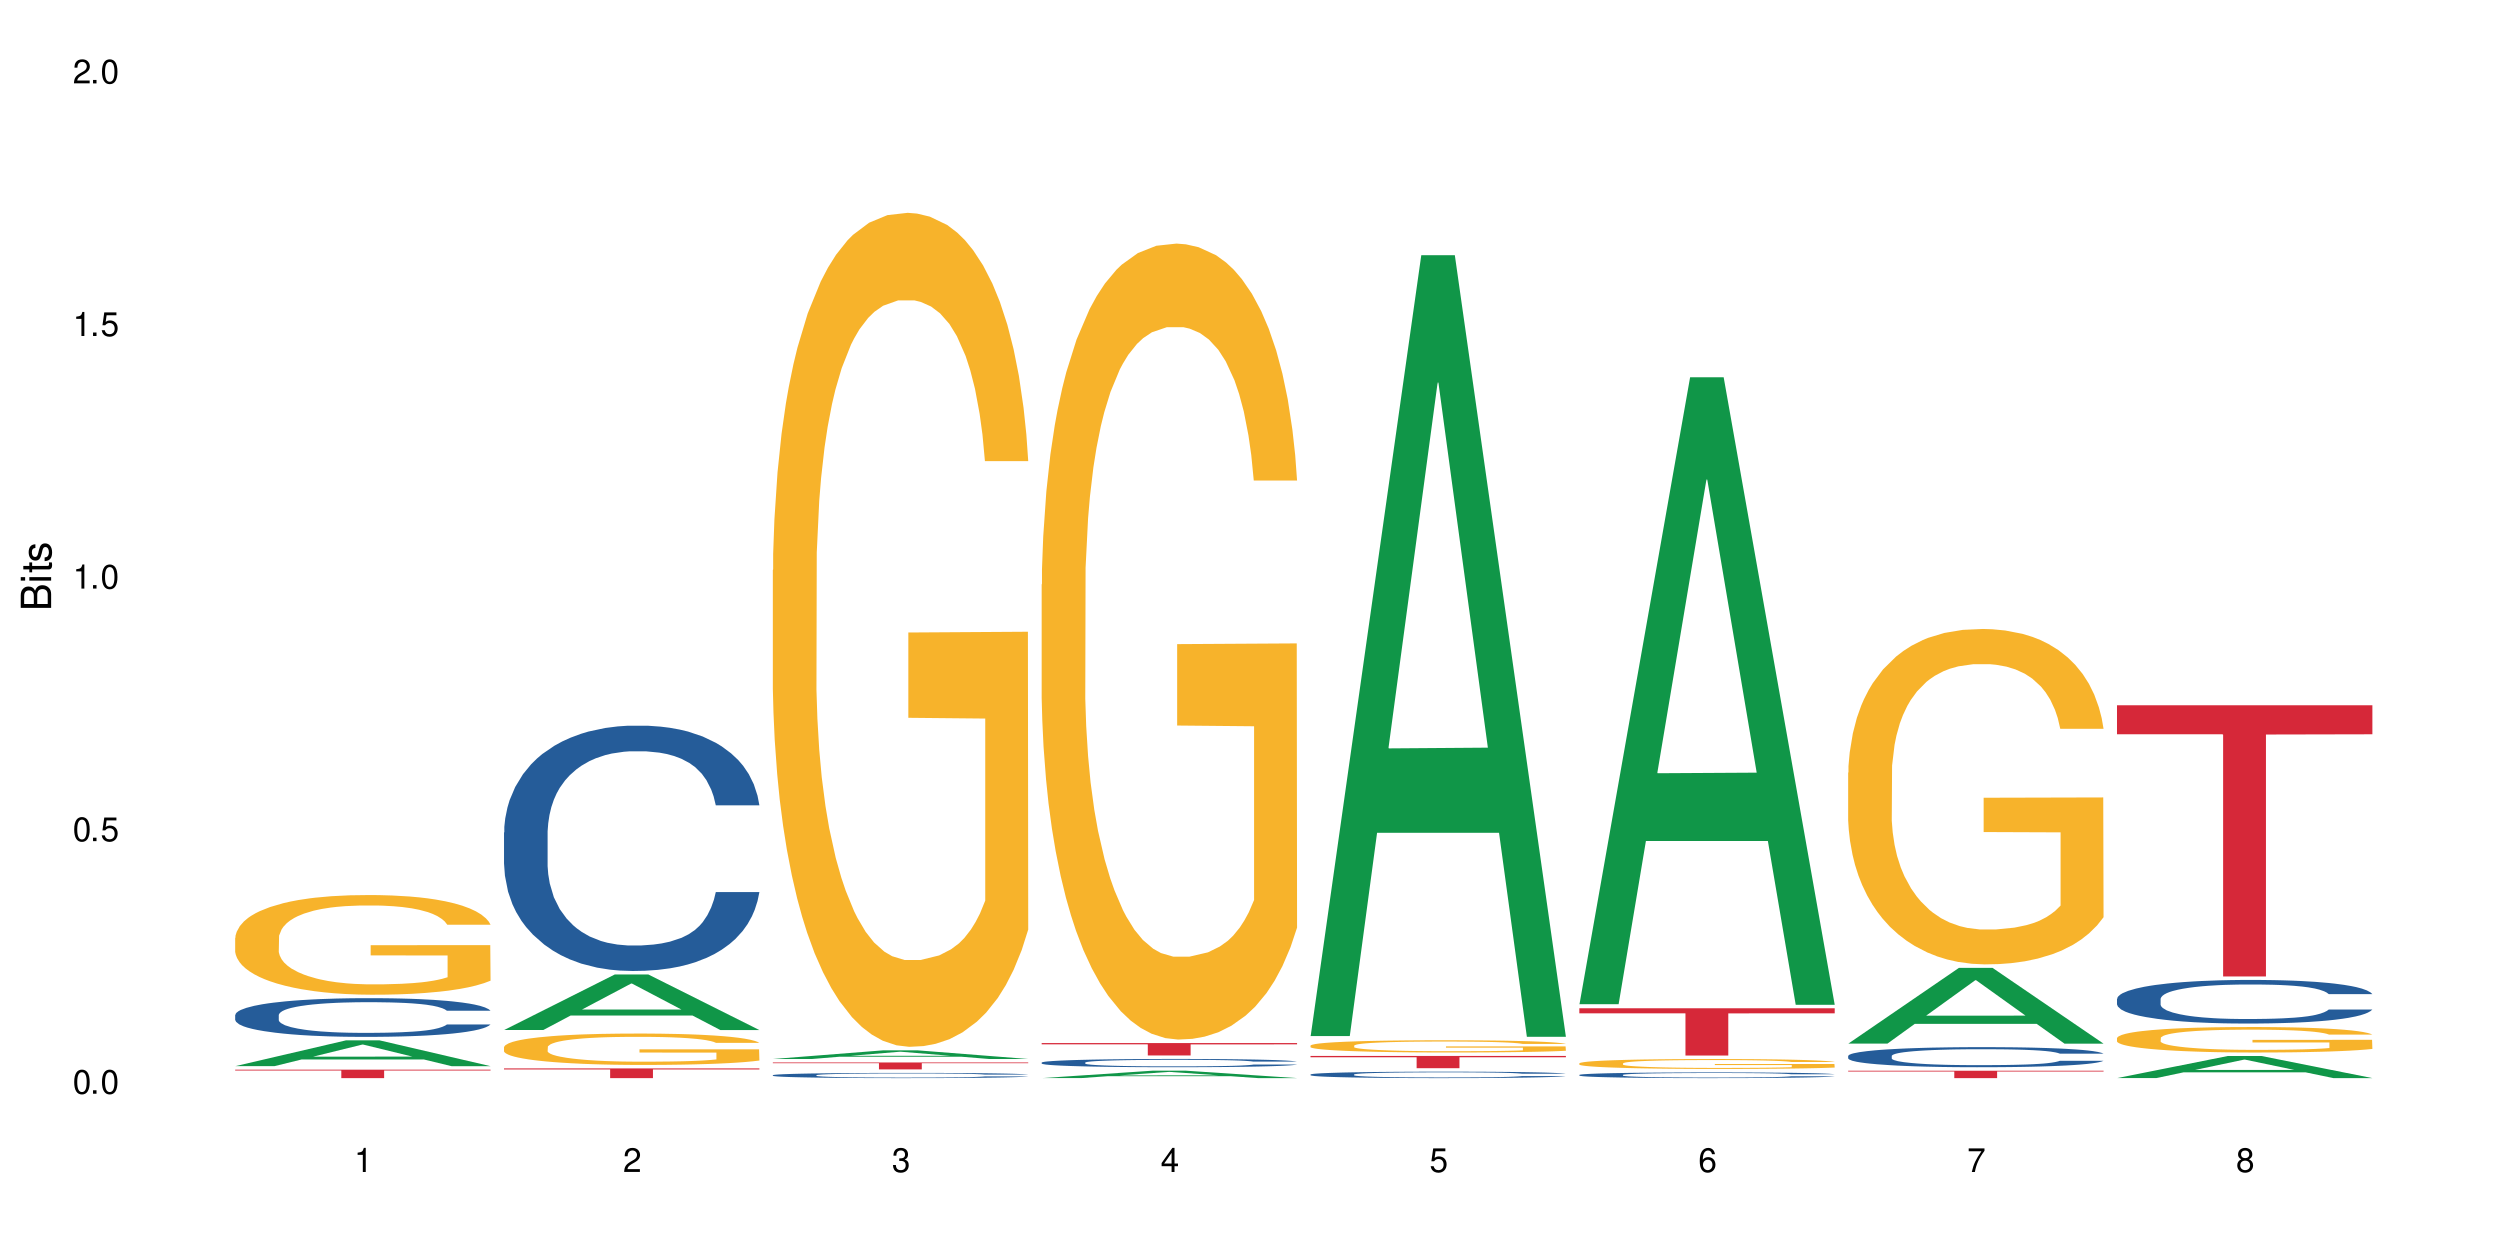
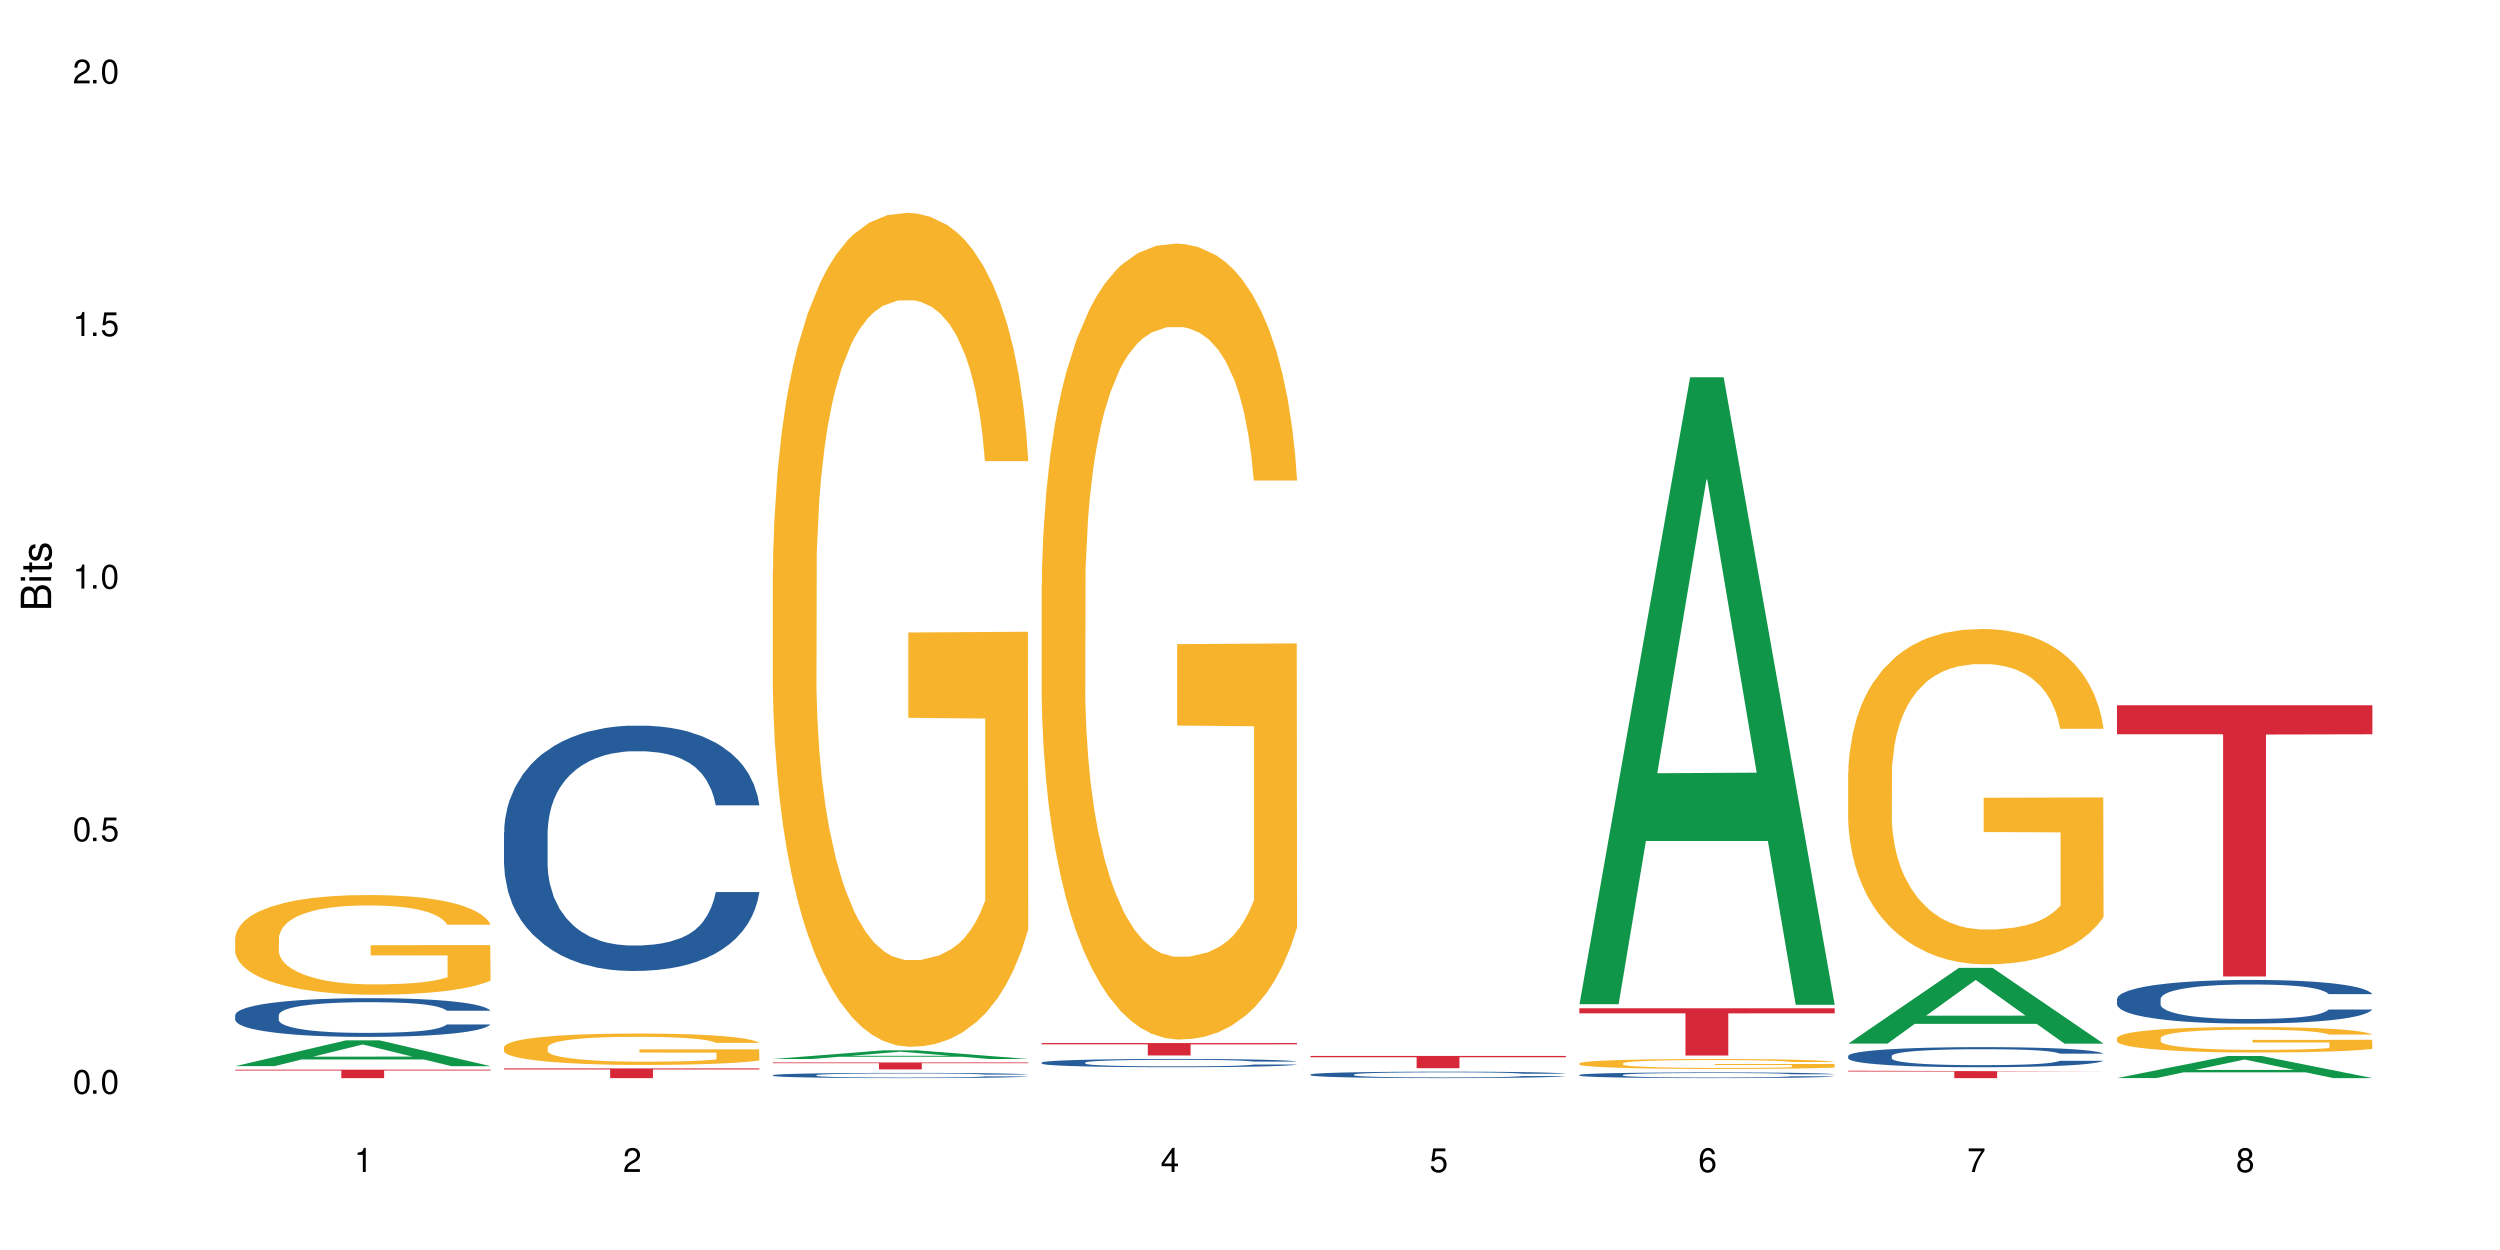
<svg xmlns="http://www.w3.org/2000/svg" xmlns:xlink="http://www.w3.org/1999/xlink" width="720" height="360" viewBox="0 0 720 360">
  <defs>
    <g>
      <g id="glyph-0-0">
</g>
      <g id="glyph-0-1">
        <path d="M 2.641 -6.938 C 2 -6.938 1.422 -6.656 1.078 -6.172 C 0.641 -5.562 0.406 -4.641 0.406 -3.359 C 0.406 -1.016 1.188 0.219 2.641 0.219 C 4.078 0.219 4.859 -1.016 4.859 -3.297 C 4.859 -4.641 4.656 -5.547 4.203 -6.172 C 3.844 -6.656 3.281 -6.938 2.641 -6.938 Z M 2.641 -6.188 C 3.547 -6.188 4 -5.25 4 -3.375 C 4 -1.406 3.562 -0.484 2.625 -0.484 C 1.734 -0.484 1.281 -1.438 1.281 -3.344 C 1.281 -5.25 1.734 -6.188 2.641 -6.188 Z M 2.641 -6.188 " />
      </g>
      <g id="glyph-0-2">
        <path d="M 1.828 -1 L 0.828 -1 L 0.828 0 L 1.828 0 Z M 1.828 -1 " />
      </g>
      <g id="glyph-0-3">
        <path d="M 4.562 -6.797 L 1.062 -6.797 L 0.547 -3.094 L 1.328 -3.094 C 1.719 -3.562 2.047 -3.734 2.578 -3.734 C 3.484 -3.734 4.062 -3.109 4.062 -2.094 C 4.062 -1.125 3.484 -0.531 2.578 -0.531 C 1.828 -0.531 1.375 -0.906 1.188 -1.672 L 0.328 -1.672 C 0.453 -1.109 0.547 -0.844 0.75 -0.594 C 1.125 -0.078 1.828 0.219 2.594 0.219 C 3.969 0.219 4.922 -0.781 4.922 -2.219 C 4.922 -3.562 4.031 -4.484 2.719 -4.484 C 2.25 -4.484 1.859 -4.359 1.469 -4.062 L 1.734 -5.969 L 4.562 -5.969 Z M 4.562 -6.797 " />
      </g>
      <g id="glyph-0-4">
        <path d="M 2.484 -4.938 L 2.484 0 L 3.328 0 L 3.328 -6.938 L 2.766 -6.938 C 2.469 -5.875 2.281 -5.734 0.984 -5.562 L 0.984 -4.938 Z M 2.484 -4.938 " />
      </g>
      <g id="glyph-0-5">
        <path d="M 4.859 -0.828 L 1.281 -0.828 C 1.359 -1.406 1.672 -1.781 2.5 -2.281 L 3.469 -2.828 C 4.406 -3.344 4.906 -4.062 4.906 -4.906 C 4.906 -5.484 4.672 -6.031 4.266 -6.406 C 3.859 -6.766 3.375 -6.938 2.719 -6.938 C 1.859 -6.938 1.219 -6.625 0.844 -6.031 C 0.609 -5.672 0.5 -5.234 0.484 -4.531 L 1.328 -4.531 C 1.359 -5.016 1.406 -5.281 1.531 -5.516 C 1.75 -5.938 2.188 -6.203 2.703 -6.203 C 3.469 -6.203 4.031 -5.641 4.031 -4.891 C 4.031 -4.344 3.719 -3.859 3.125 -3.516 L 2.234 -3 C 0.812 -2.172 0.406 -1.531 0.328 -0.016 L 4.859 -0.016 Z M 4.859 -0.828 " />
      </g>
      <g id="glyph-0-6">
-         <path d="M 2.125 -3.188 L 2.578 -3.188 C 3.5 -3.188 3.984 -2.766 3.984 -1.922 C 3.984 -1.062 3.469 -0.531 2.594 -0.531 C 1.656 -0.531 1.203 -1 1.156 -2.016 L 0.312 -2.016 C 0.344 -1.453 0.438 -1.094 0.609 -0.781 C 0.953 -0.109 1.625 0.219 2.547 0.219 C 3.953 0.219 4.859 -0.625 4.859 -1.938 C 4.859 -2.828 4.516 -3.297 3.703 -3.594 C 4.344 -3.844 4.656 -4.328 4.656 -5.031 C 4.656 -6.219 3.875 -6.938 2.578 -6.938 C 1.203 -6.938 0.484 -6.172 0.453 -4.703 L 1.297 -4.703 C 1.312 -5.125 1.344 -5.359 1.453 -5.578 C 1.641 -5.969 2.062 -6.203 2.594 -6.203 C 3.344 -6.203 3.797 -5.75 3.797 -5 C 3.797 -4.516 3.609 -4.219 3.25 -4.047 C 3.016 -3.953 2.703 -3.922 2.125 -3.906 Z M 2.125 -3.188 " />
-       </g>
+         </g>
      <g id="glyph-0-7">
        <path d="M 3.141 -1.672 L 3.141 0 L 3.984 0 L 3.984 -1.672 L 4.984 -1.672 L 4.984 -2.438 L 3.984 -2.438 L 3.984 -6.938 L 3.359 -6.938 L 0.266 -2.578 L 0.266 -1.672 Z M 3.141 -2.438 L 1 -2.438 L 3.141 -5.5 Z M 3.141 -2.438 " />
      </g>
      <g id="glyph-0-8">
        <path d="M 4.781 -5.125 C 4.609 -6.266 3.891 -6.938 2.844 -6.938 C 2.094 -6.938 1.422 -6.578 1.031 -5.953 C 0.594 -5.266 0.406 -4.422 0.406 -3.172 C 0.406 -2 0.578 -1.25 0.984 -0.641 C 1.359 -0.078 1.953 0.219 2.703 0.219 C 3.984 0.219 4.922 -0.75 4.922 -2.094 C 4.922 -3.375 4.062 -4.281 2.844 -4.281 C 2.172 -4.281 1.641 -4.031 1.281 -3.516 C 1.281 -5.234 1.828 -6.188 2.797 -6.188 C 3.391 -6.188 3.797 -5.797 3.938 -5.125 Z M 2.734 -3.531 C 3.547 -3.531 4.062 -2.953 4.062 -2.031 C 4.062 -1.156 3.484 -0.531 2.703 -0.531 C 1.922 -0.531 1.328 -1.188 1.328 -2.078 C 1.328 -2.938 1.906 -3.531 2.734 -3.531 Z M 2.734 -3.531 " />
      </g>
      <g id="glyph-0-9">
        <path d="M 4.984 -6.797 L 0.438 -6.797 L 0.438 -5.969 L 4.109 -5.969 C 2.5 -3.656 1.828 -2.234 1.328 0 L 2.219 0 C 2.594 -2.172 3.453 -4.047 4.984 -6.094 Z M 4.984 -6.797 " />
      </g>
      <g id="glyph-0-10">
        <path d="M 3.75 -3.656 C 4.469 -4.094 4.688 -4.438 4.688 -5.078 C 4.688 -6.172 3.844 -6.938 2.641 -6.938 C 1.438 -6.938 0.594 -6.172 0.594 -5.094 C 0.594 -4.438 0.812 -4.094 1.516 -3.656 C 0.734 -3.266 0.359 -2.703 0.359 -1.922 C 0.359 -0.656 1.281 0.219 2.641 0.219 C 3.984 0.219 4.922 -0.656 4.922 -1.922 C 4.922 -2.703 4.531 -3.266 3.75 -3.656 Z M 2.641 -6.188 C 3.359 -6.188 3.812 -5.75 3.812 -5.062 C 3.812 -4.406 3.344 -3.984 2.641 -3.984 C 1.922 -3.984 1.453 -4.406 1.453 -5.078 C 1.453 -5.75 1.922 -6.188 2.641 -6.188 Z M 2.641 -3.266 C 3.484 -3.266 4.062 -2.719 4.062 -1.906 C 4.062 -1.078 3.484 -0.531 2.625 -0.531 C 1.797 -0.531 1.219 -1.094 1.219 -1.906 C 1.219 -2.719 1.781 -3.266 2.641 -3.266 Z M 2.641 -3.266 " />
      </g>
      <g id="glyph-1-0">
</g>
      <g id="glyph-1-1">
        <path d="M 0 -0.953 L 0 -4.891 C 0 -5.719 -0.234 -6.344 -0.734 -6.797 C -1.188 -7.234 -1.812 -7.469 -2.5 -7.469 C -3.547 -7.469 -4.188 -7 -4.625 -5.875 C -4.984 -6.688 -5.625 -7.094 -6.531 -7.094 C -7.172 -7.094 -7.734 -6.859 -8.141 -6.391 C -8.562 -5.922 -8.75 -5.344 -8.75 -4.5 L -8.75 -0.953 Z M -4.984 -2.062 L -7.766 -2.062 L -7.766 -4.219 C -7.766 -4.844 -7.688 -5.203 -7.453 -5.5 C -7.219 -5.812 -6.859 -5.969 -6.375 -5.969 C -5.891 -5.969 -5.531 -5.812 -5.297 -5.5 C -5.062 -5.203 -4.984 -4.844 -4.984 -4.219 Z M -0.984 -2.062 L -4 -2.062 L -4 -4.781 C -4 -5.766 -3.438 -6.359 -2.484 -6.359 C -1.547 -6.359 -0.984 -5.766 -0.984 -4.781 Z M -0.984 -2.062 " />
      </g>
      <g id="glyph-1-2">
        <path d="M -6.281 -1.797 L -6.281 -0.797 L 0 -0.797 L 0 -1.797 Z M -8.75 -1.797 L -8.75 -0.797 L -7.484 -0.797 L -7.484 -1.797 Z M -8.75 -1.797 " />
      </g>
      <g id="glyph-1-3">
        <path d="M -6.281 -3.047 L -6.281 -2.016 L -8.016 -2.016 L -8.016 -1.016 L -6.281 -1.016 L -6.281 -0.172 L -5.469 -0.172 L -5.469 -1.016 L -0.719 -1.016 C -0.078 -1.016 0.281 -1.453 0.281 -2.234 C 0.281 -2.5 0.25 -2.719 0.188 -3.047 L -0.641 -3.047 C -0.609 -2.906 -0.594 -2.766 -0.594 -2.562 C -0.594 -2.141 -0.719 -2.016 -1.156 -2.016 L -5.469 -2.016 L -5.469 -3.047 Z M -6.281 -3.047 " />
      </g>
      <g id="glyph-1-4">
        <path d="M -4.531 -5.25 C -5.766 -5.25 -6.469 -4.422 -6.469 -2.969 C -6.469 -1.516 -5.719 -0.562 -4.547 -0.562 C -3.562 -0.562 -3.094 -1.062 -2.734 -2.562 L -2.516 -3.484 C -2.344 -4.188 -2.094 -4.469 -1.641 -4.469 C -1.047 -4.469 -0.641 -3.875 -0.641 -3 C -0.641 -2.453 -0.797 -2 -1.062 -1.75 C -1.25 -1.594 -1.422 -1.531 -1.875 -1.469 L -1.875 -0.406 C -0.422 -0.453 0.281 -1.266 0.281 -2.922 C 0.281 -4.5 -0.5 -5.516 -1.719 -5.516 C -2.656 -5.516 -3.172 -4.984 -3.469 -3.734 L -3.703 -2.766 C -3.891 -1.953 -4.156 -1.609 -4.594 -1.609 C -5.188 -1.609 -5.547 -2.125 -5.547 -2.938 C -5.547 -3.75 -5.203 -4.172 -4.531 -4.203 Z M -4.531 -5.25 " />
      </g>
    </g>
  </defs>
  <rect x="-72" y="-36" width="864" height="432" fill="rgb(100%, 100%, 100%)" fill-opacity="1" />
  <path fill-rule="nonzero" fill="rgb(6.275%, 58.824%, 28.235%)" fill-opacity="1" d="M 67.73 307.051 L 67.809 307.043 L 99.637 299.621 L 109.301 299.621 L 141.281 307.059 L 130.047 307.059 L 122.031 305.117 L 86.906 305.117 L 79.047 307.051 L 67.73 307.051 L 90.285 304.312 L 118.809 304.309 L 104.586 300.836 L 104.43 300.832 L 104.27 300.852 L 90.207 304.309 L 90.285 304.312 Z M 67.73 307.051 " />
  <path fill-rule="nonzero" fill="rgb(14.51%, 36.078%, 60%)" fill-opacity="1" d="M 67.73 292.328 L 67.82 292.316 L 67.82 292.074 L 68.09 291.688 L 68.719 291.199 L 69.344 290.863 L 70.961 290.262 L 73.203 289.68 L 75.535 289.23 L 77.238 288.969 L 78.766 288.766 L 82.262 288.387 L 84.504 288.195 L 86.926 288.02 L 89.887 287.848 L 92.039 287.746 L 96.883 287.582 L 100.469 287.512 L 103.25 287.48 L 109.262 287.48 L 112.848 287.52 L 115.449 287.574 L 118.32 287.652 L 120.742 287.746 L 124.957 287.969 L 128.727 288.254 L 130.43 288.418 L 133.121 288.734 L 135.184 289.039 L 136.617 289.305 L 138.234 289.68 L 139.668 290.141 L 140.746 290.656 L 141.281 291.098 L 128.727 291.098 L 128.098 290.688 L 127.379 290.371 L 126.035 289.957 L 124.688 289.66 L 122.805 289.363 L 121.102 289.172 L 118.77 288.977 L 116.707 288.855 L 114.555 288.766 L 112.488 288.703 L 108.543 288.641 L 103.969 288.641 L 102.266 288.66 L 98.766 288.742 L 96.883 288.816 L 94.191 288.957 L 92.309 289.09 L 90.066 289.293 L 88.539 289.465 L 86.656 289.73 L 85.312 289.965 L 83.785 290.301 L 82.891 290.555 L 82.082 290.84 L 81.363 291.176 L 80.828 291.535 L 80.469 291.91 L 80.289 292.277 L 80.289 293.855 L 80.469 294.223 L 80.918 294.648 L 82.082 295.273 L 83.785 295.812 L 85.762 296.238 L 87.645 296.543 L 88.719 296.688 L 90.156 296.852 L 92.398 297.055 L 95.629 297.258 L 97.512 297.34 L 100.383 297.422 L 103.34 297.461 L 107.289 297.461 L 110.785 297.422 L 113.117 297.371 L 115.539 297.289 L 118.859 297.113 L 120.922 296.953 L 122.715 296.758 L 124.062 296.566 L 124.957 296.402 L 126.305 296.086 L 127.379 295.738 L 128.188 295.383 L 128.727 295.039 L 141.281 295.039 L 140.746 295.445 L 139.938 295.844 L 139.129 296.137 L 137.875 296.492 L 136.441 296.809 L 134.375 297.164 L 132.672 297.398 L 130.43 297.656 L 128.367 297.848 L 126.125 298.02 L 122.805 298.227 L 120.652 298.328 L 118.32 298.418 L 115.539 298.5 L 112.043 298.57 L 108.273 298.613 L 104.777 298.621 L 101.008 298.602 L 98.227 298.562 L 94.551 298.469 L 89.977 298.285 L 86.656 298.094 L 84.055 297.898 L 81.812 297.695 L 79.301 297.422 L 76.074 296.973 L 74.098 296.625 L 72.754 296.34 L 71.23 295.945 L 70.152 295.586 L 68.898 295.016 L 68 294.293 L 67.73 293.734 Z M 67.73 292.328 " />
  <path fill-rule="nonzero" fill="rgb(96.863%, 70.196%, 16.863%)" fill-opacity="1" d="M 67.73 270.066 L 67.82 270.039 L 67.82 269.516 L 68.18 268.336 L 69.078 266.711 L 70.242 265.375 L 71.5 264.324 L 72.305 263.773 L 73.652 262.988 L 74.816 262.41 L 77.777 261.23 L 81.543 260.129 L 83.609 259.656 L 85.941 259.211 L 89.258 258.715 L 90.785 258.531 L 95.449 258.109 L 100.738 257.848 L 106.57 257.77 L 109.262 257.797 L 112.938 257.902 L 117.961 258.191 L 120.832 258.453 L 123.074 258.715 L 125.406 259.055 L 128.277 259.578 L 130.969 260.207 L 133.121 260.836 L 135.273 261.625 L 137.066 262.465 L 138.594 263.383 L 139.938 264.48 L 140.746 265.398 L 141.281 266.316 L 128.816 266.316 L 128.098 265.398 L 127.289 264.691 L 125.945 263.828 L 124.598 263.199 L 123.254 262.699 L 120.742 262.02 L 118.59 261.598 L 115.898 261.23 L 113.297 260.996 L 110.336 260.836 L 108.543 260.785 L 103.789 260.785 L 99.484 260.969 L 96.973 261.18 L 95.18 261.387 L 92.668 261.781 L 91.141 262.098 L 90.246 262.305 L 87.555 263.117 L 85.762 263.852 L 84.773 264.352 L 83.52 265.137 L 82.621 265.844 L 81.633 266.895 L 81.098 267.68 L 80.379 269.465 L 80.289 274.184 L 80.559 275.18 L 81.098 276.254 L 81.812 277.199 L 82.891 278.195 L 83.965 278.957 L 85.852 279.977 L 87.465 280.66 L 88.719 281.105 L 91.141 281.812 L 92.129 282.051 L 94.461 282.52 L 96.883 282.887 L 99.844 283.203 L 102.086 283.359 L 105.672 283.492 L 110.246 283.492 L 115.629 283.332 L 119.039 283.125 L 121.371 282.914 L 122.895 282.73 L 124.777 282.441 L 126.125 282.18 L 127.379 281.891 L 128.906 281.445 L 128.906 275.18 L 106.75 275.152 L 106.75 272.219 L 141.195 272.191 L 141.281 282.441 L 139.398 283.148 L 137.066 283.832 L 134.824 284.355 L 132.492 284.801 L 129.176 285.301 L 126.484 285.613 L 122.355 285.98 L 118.59 286.219 L 114.645 286.375 L 111.145 286.453 L 107.02 286.48 L 103.34 286.426 L 99.395 286.27 L 96.254 286.059 L 93.383 285.797 L 90.516 285.457 L 86.926 284.906 L 84.594 284.461 L 82.172 283.91 L 79.75 283.254 L 77.598 282.547 L 76.164 281.996 L 74.727 281.367 L 73.203 280.582 L 71.766 279.688 L 70.691 278.875 L 69.703 277.957 L 68.988 277.094 L 68.27 275.914 L 67.91 274.969 L 67.73 274.156 Z M 67.73 270.066 " />
  <path fill-rule="nonzero" fill="rgb(83.922%, 15.686%, 22.353%)" fill-opacity="1" d="M 67.73 308.059 L 141.281 308.059 L 141.281 308.32 L 110.629 308.32 L 110.629 310.496 L 98.297 310.496 L 98.297 308.324 L 98.117 308.32 L 67.73 308.32 Z M 67.73 308.059 " />
-   <path fill-rule="nonzero" fill="rgb(6.275%, 58.824%, 28.235%)" fill-opacity="1" d="M 145.156 296.645 L 145.234 296.629 L 177.059 280.648 L 186.723 280.648 L 218.707 296.66 L 207.469 296.66 L 199.453 292.48 L 164.328 292.48 L 156.469 296.645 L 145.156 296.645 L 167.707 290.754 L 196.23 290.738 L 182.008 283.266 L 181.852 283.25 L 181.695 283.297 L 167.629 290.738 L 167.707 290.754 Z M 145.156 296.645 " />
  <path fill-rule="nonzero" fill="rgb(14.51%, 36.078%, 60%)" fill-opacity="1" d="M 145.156 239.746 L 145.242 239.684 L 145.242 238.133 L 145.512 235.68 L 146.141 232.582 L 146.77 230.449 L 148.383 226.641 L 150.625 222.961 L 152.957 220.117 L 154.664 218.441 L 156.188 217.148 L 159.684 214.762 L 161.93 213.535 L 164.352 212.438 L 167.309 211.34 L 169.461 210.691 L 174.305 209.66 L 177.895 209.207 L 180.676 209.016 L 186.684 209.016 L 190.273 209.273 L 192.875 209.594 L 195.742 210.113 L 198.164 210.691 L 202.383 212.113 L 206.148 213.922 L 207.852 214.953 L 210.543 216.957 L 212.605 218.891 L 214.043 220.57 L 215.656 222.961 L 217.094 225.867 L 218.168 229.16 L 218.707 231.934 L 206.148 231.934 L 205.52 229.352 L 204.805 227.352 L 203.457 224.703 L 202.113 222.832 L 200.23 220.957 L 198.523 219.73 L 196.191 218.504 L 194.129 217.73 L 191.977 217.148 L 189.914 216.762 L 185.969 216.375 L 181.391 216.375 L 179.688 216.504 L 176.191 217.02 L 174.305 217.473 L 171.613 218.375 L 169.73 219.215 L 167.488 220.508 L 165.965 221.605 L 164.082 223.281 L 162.734 224.77 L 161.211 226.898 L 160.312 228.512 L 159.508 230.32 L 158.789 232.449 L 158.25 234.711 L 157.891 237.102 L 157.711 239.426 L 157.711 249.434 L 157.891 251.758 L 158.34 254.469 L 159.508 258.406 L 161.211 261.828 L 163.184 264.539 L 165.066 266.477 L 166.145 267.383 L 167.578 268.414 L 169.82 269.707 L 173.051 270.996 L 174.934 271.512 L 177.805 272.031 L 180.766 272.289 L 184.711 272.289 L 188.211 272.031 L 190.543 271.707 L 192.965 271.191 L 196.281 270.094 L 198.344 269.059 L 200.141 267.832 L 201.484 266.605 L 202.383 265.574 L 203.727 263.57 L 204.805 261.375 L 205.609 259.117 L 206.148 256.922 L 218.707 256.922 L 218.168 259.504 L 217.359 262.023 L 216.555 263.895 L 215.297 266.152 L 213.863 268.156 L 211.801 270.414 L 210.094 271.902 L 207.852 273.516 L 205.789 274.742 L 203.547 275.84 L 200.23 277.129 L 198.074 277.777 L 195.742 278.355 L 192.965 278.875 L 189.465 279.324 L 185.699 279.582 L 182.199 279.648 L 178.434 279.52 L 175.652 279.262 L 171.973 278.68 L 167.398 277.52 L 164.082 276.289 L 161.48 275.062 L 159.238 273.773 L 156.727 272.031 L 153.496 269.188 L 151.523 266.992 L 150.176 265.188 L 148.652 262.668 L 147.574 260.406 L 146.32 256.793 L 145.422 252.207 L 145.156 248.656 Z M 145.156 239.746 " />
  <path fill-rule="nonzero" fill="rgb(96.863%, 70.196%, 16.863%)" fill-opacity="1" d="M 145.156 301.535 L 145.242 301.527 L 145.242 301.359 L 145.602 300.988 L 146.5 300.477 L 147.664 300.055 L 148.922 299.727 L 149.73 299.551 L 151.074 299.305 L 152.242 299.121 L 155.199 298.75 L 158.969 298.406 L 161.031 298.254 L 163.363 298.117 L 166.684 297.957 L 168.207 297.902 L 172.871 297.77 L 178.164 297.688 L 183.992 297.66 L 186.684 297.668 L 190.363 297.703 L 195.387 297.793 L 198.254 297.875 L 200.496 297.957 L 202.828 298.066 L 205.699 298.23 L 208.391 298.43 L 210.543 298.629 L 212.695 298.875 L 214.492 299.141 L 216.016 299.43 L 217.359 299.773 L 218.168 300.062 L 218.707 300.352 L 206.238 300.352 L 205.52 300.062 L 204.715 299.84 L 203.367 299.57 L 202.023 299.371 L 200.676 299.215 L 198.164 299 L 196.012 298.867 L 193.32 298.75 L 190.723 298.676 L 187.762 298.629 L 185.969 298.609 L 181.211 298.609 L 176.906 298.668 L 174.395 298.734 L 172.602 298.801 L 170.09 298.926 L 168.566 299.023 L 167.668 299.09 L 164.977 299.348 L 163.184 299.578 L 162.195 299.734 L 160.941 299.98 L 160.043 300.203 L 159.059 300.535 L 158.52 300.781 L 157.801 301.344 L 157.711 302.832 L 157.98 303.145 L 158.52 303.484 L 159.238 303.781 L 160.312 304.094 L 161.391 304.332 L 163.273 304.656 L 164.887 304.871 L 166.145 305.012 L 168.566 305.234 L 169.551 305.309 L 171.883 305.457 L 174.305 305.574 L 177.266 305.672 L 179.508 305.723 L 183.098 305.762 L 187.672 305.762 L 193.055 305.711 L 196.461 305.648 L 198.793 305.582 L 200.32 305.523 L 202.203 305.434 L 203.547 305.348 L 204.805 305.258 L 206.328 305.117 L 206.328 303.145 L 184.172 303.137 L 184.172 302.211 L 218.617 302.203 L 218.707 305.434 L 216.824 305.656 L 214.492 305.871 L 212.25 306.035 L 209.918 306.176 L 206.598 306.332 L 203.906 306.43 L 199.781 306.547 L 196.012 306.621 L 192.066 306.672 L 188.566 306.695 L 184.441 306.703 L 180.766 306.688 L 176.816 306.637 L 173.68 306.57 L 170.809 306.488 L 167.938 306.383 L 164.352 306.207 L 162.016 306.066 L 159.594 305.895 L 157.172 305.688 L 155.02 305.465 L 153.586 305.293 L 152.152 305.094 L 150.625 304.844 L 149.191 304.566 L 148.113 304.309 L 147.129 304.02 L 146.41 303.746 L 145.691 303.375 L 145.332 303.078 L 145.156 302.824 Z M 145.156 301.535 " />
  <path fill-rule="nonzero" fill="rgb(83.922%, 15.686%, 22.353%)" fill-opacity="1" d="M 145.156 307.703 L 218.707 307.703 L 218.707 308.004 L 188.051 308.004 L 188.051 310.496 L 175.719 310.496 L 175.719 308.008 L 175.539 308.004 L 145.156 308.004 Z M 145.156 307.703 " />
  <path fill-rule="nonzero" fill="rgb(6.275%, 58.824%, 28.235%)" fill-opacity="1" d="M 222.578 304.988 L 222.656 304.988 L 254.48 302.488 L 264.148 302.488 L 296.129 304.992 L 284.895 304.992 L 276.879 304.34 L 241.75 304.34 L 233.895 304.988 L 222.578 304.988 L 245.129 304.066 L 273.656 304.066 L 259.434 302.898 L 259.273 302.895 L 259.117 302.902 L 245.051 304.066 L 245.129 304.066 Z M 222.578 304.988 " />
  <path fill-rule="nonzero" fill="rgb(14.51%, 36.078%, 60%)" fill-opacity="1" d="M 222.578 309.648 L 222.668 309.645 L 222.668 309.613 L 222.938 309.562 L 223.562 309.496 L 224.191 309.449 L 225.809 309.367 L 228.051 309.289 L 230.383 309.23 L 232.086 309.195 L 233.609 309.168 L 237.109 309.117 L 239.352 309.09 L 241.773 309.066 L 244.734 309.043 L 246.887 309.031 L 251.73 309.008 L 255.316 309 L 258.098 308.996 L 264.109 308.996 L 267.695 309 L 270.297 309.008 L 273.168 309.02 L 275.59 309.031 L 279.805 309.059 L 283.57 309.098 L 285.277 309.121 L 287.969 309.164 L 290.031 309.203 L 291.465 309.238 L 293.082 309.289 L 294.516 309.352 L 295.59 309.422 L 296.129 309.48 L 283.57 309.48 L 282.945 309.426 L 282.227 309.383 L 280.883 309.328 L 279.535 309.289 L 277.652 309.25 L 275.949 309.223 L 273.617 309.195 L 271.551 309.18 L 269.398 309.168 L 267.336 309.16 L 263.391 309.152 L 257.109 309.152 L 253.613 309.164 L 251.73 309.176 L 249.039 309.191 L 247.156 309.211 L 244.914 309.238 L 243.387 309.262 L 241.504 309.297 L 240.16 309.328 L 238.633 309.375 L 237.738 309.41 L 236.93 309.445 L 236.211 309.492 L 235.672 309.539 L 235.316 309.59 L 235.137 309.641 L 235.137 309.852 L 235.316 309.902 L 235.762 309.961 L 236.93 310.043 L 238.633 310.117 L 240.605 310.176 L 242.492 310.215 L 243.566 310.234 L 245.004 310.258 L 247.246 310.285 L 250.473 310.312 L 252.355 310.324 L 255.227 310.332 L 258.188 310.34 L 262.133 310.34 L 265.633 310.332 L 267.965 310.328 L 270.387 310.316 L 273.707 310.293 L 275.77 310.27 L 277.562 310.246 L 278.906 310.219 L 279.805 310.195 L 281.148 310.152 L 282.227 310.105 L 283.035 310.059 L 283.57 310.012 L 296.129 310.012 L 295.59 310.066 L 294.785 310.121 L 293.977 310.16 L 292.723 310.207 L 291.285 310.25 L 289.223 310.301 L 287.52 310.332 L 285.277 310.363 L 283.215 310.391 L 280.973 310.414 L 277.652 310.441 L 275.5 310.457 L 273.168 310.469 L 270.387 310.48 L 266.887 310.488 L 263.121 310.492 L 259.621 310.496 L 255.855 310.492 L 253.074 310.488 L 249.398 310.477 L 244.824 310.449 L 241.504 310.426 L 238.902 310.398 L 236.66 310.371 L 234.148 310.332 L 230.918 310.273 L 228.945 310.227 L 227.602 310.188 L 226.074 310.133 L 225 310.086 L 223.742 310.008 L 222.848 309.914 L 222.578 309.836 Z M 222.578 309.648 " />
  <path fill-rule="nonzero" fill="rgb(96.863%, 70.196%, 16.863%)" fill-opacity="1" d="M 222.578 164.172 L 222.668 163.953 L 222.668 159.566 L 223.027 149.695 L 223.922 136.094 L 225.09 124.906 L 226.344 116.133 L 227.152 111.527 L 228.496 104.945 L 229.664 100.121 L 232.625 90.25 L 236.391 81.035 L 238.453 77.086 L 240.785 73.359 L 244.105 69.191 L 245.629 67.656 L 250.293 64.145 L 255.586 61.953 L 261.418 61.293 L 264.109 61.512 L 267.785 62.391 L 272.809 64.805 L 275.68 66.996 L 277.922 69.191 L 280.254 72.043 L 283.125 76.43 L 285.816 81.695 L 287.969 86.957 L 290.121 93.539 L 291.914 100.559 L 293.438 108.234 L 294.785 117.449 L 295.59 125.125 L 296.129 132.805 L 283.66 132.805 L 282.945 125.125 L 282.137 119.203 L 280.793 111.965 L 279.445 106.699 L 278.102 102.531 L 275.59 96.828 L 273.438 93.32 L 270.746 90.25 L 268.145 88.273 L 265.184 86.957 L 263.391 86.52 L 258.637 86.52 L 254.332 88.055 L 251.82 89.809 L 250.023 91.566 L 247.512 94.855 L 245.988 97.488 L 245.094 99.242 L 242.402 106.043 L 240.605 112.184 L 239.621 116.352 L 238.363 122.934 L 237.469 128.855 L 236.48 137.629 L 235.941 144.211 L 235.227 159.125 L 235.137 198.609 L 235.406 206.945 L 235.941 215.938 L 236.66 223.836 L 237.738 232.172 L 238.812 238.531 L 240.695 247.09 L 242.312 252.793 L 243.566 256.52 L 245.988 262.441 L 246.977 264.418 L 249.309 268.367 L 251.73 271.438 L 254.691 274.07 L 256.934 275.387 L 260.52 276.48 L 265.094 276.48 L 270.477 275.164 L 273.887 273.41 L 276.219 271.656 L 277.742 270.121 L 279.625 267.707 L 280.973 265.516 L 282.227 263.102 L 283.75 259.371 L 283.75 206.945 L 261.598 206.727 L 261.598 182.16 L 296.039 181.938 L 296.129 267.707 L 294.246 273.629 L 291.914 279.332 L 289.672 283.719 L 287.34 287.449 L 284.02 291.617 L 281.328 294.25 L 277.203 297.32 L 273.438 299.293 L 269.488 300.609 L 265.992 301.27 L 261.867 301.488 L 258.188 301.051 L 254.242 299.734 L 251.102 297.977 L 248.23 295.785 L 245.359 292.934 L 241.773 288.328 L 239.441 284.598 L 237.02 279.992 L 234.598 274.508 L 232.445 268.586 L 231.008 263.977 L 229.574 258.715 L 228.051 252.133 L 226.613 244.676 L 225.539 237.875 L 224.551 230.199 L 223.832 222.957 L 223.117 213.086 L 222.758 205.191 L 222.578 198.391 Z M 222.578 164.172 " />
  <path fill-rule="nonzero" fill="rgb(83.922%, 15.686%, 22.353%)" fill-opacity="1" d="M 222.578 305.992 L 296.129 305.992 L 296.129 306.207 L 265.477 306.207 L 265.477 307.992 L 253.141 307.992 L 253.141 306.211 L 252.965 306.207 L 222.578 306.207 Z M 222.578 305.992 " />
-   <path fill-rule="nonzero" fill="rgb(6.275%, 58.824%, 28.235%)" fill-opacity="1" d="M 300 310.492 L 300.078 310.492 L 331.906 308.359 L 341.57 308.359 L 373.555 310.496 L 362.316 310.496 L 354.301 309.938 L 319.176 309.938 L 311.316 310.492 L 300 310.492 L 322.555 309.707 L 351.078 309.703 L 336.855 308.707 L 336.699 308.707 L 336.543 308.711 L 322.477 309.703 L 322.555 309.707 Z M 300 310.492 " />
  <path fill-rule="nonzero" fill="rgb(14.51%, 36.078%, 60%)" fill-opacity="1" d="M 300 306.016 L 300.09 306.012 L 300.09 305.961 L 300.359 305.879 L 300.988 305.773 L 301.617 305.703 L 303.23 305.574 L 305.473 305.449 L 307.805 305.355 L 309.508 305.297 L 311.035 305.254 L 314.531 305.172 L 316.773 305.133 L 319.195 305.094 L 322.156 305.059 L 324.309 305.035 L 329.152 305 L 332.742 304.988 L 335.52 304.98 L 341.531 304.98 L 345.117 304.988 L 347.719 305 L 350.59 305.016 L 353.012 305.035 L 357.227 305.086 L 360.996 305.145 L 362.699 305.18 L 365.391 305.246 L 367.453 305.312 L 368.891 305.371 L 370.504 305.449 L 371.938 305.547 L 373.016 305.66 L 373.555 305.75 L 360.996 305.75 L 360.367 305.664 L 359.648 305.598 L 358.305 305.508 L 356.961 305.445 L 355.074 305.383 L 353.371 305.34 L 351.039 305.301 L 348.977 305.273 L 346.824 305.254 L 344.762 305.242 L 340.812 305.227 L 336.238 305.227 L 334.535 305.23 L 331.035 305.25 L 329.152 305.266 L 326.461 305.297 L 324.578 305.324 L 322.336 305.367 L 320.812 305.402 L 318.926 305.461 L 317.582 305.512 L 316.059 305.582 L 315.16 305.637 L 314.352 305.699 L 313.637 305.77 L 313.098 305.844 L 312.738 305.926 L 312.559 306.004 L 312.559 306.34 L 312.738 306.418 L 313.188 306.512 L 314.352 306.645 L 316.059 306.758 L 318.031 306.848 L 319.914 306.914 L 320.992 306.945 L 322.426 306.98 L 324.668 307.023 L 327.898 307.066 L 329.781 307.086 L 332.652 307.102 L 335.609 307.109 L 339.559 307.109 L 343.055 307.102 L 345.387 307.09 L 347.809 307.074 L 351.129 307.035 L 353.191 307 L 354.984 306.961 L 356.332 306.918 L 357.227 306.883 L 358.574 306.816 L 359.648 306.742 L 360.457 306.668 L 360.996 306.594 L 373.555 306.594 L 373.016 306.68 L 372.207 306.766 L 371.402 306.828 L 370.145 306.902 L 368.711 306.973 L 366.645 307.047 L 364.941 307.098 L 362.699 307.152 L 360.637 307.191 L 358.395 307.23 L 355.074 307.273 L 352.922 307.297 L 350.59 307.316 L 347.809 307.332 L 344.312 307.348 L 340.543 307.355 L 337.047 307.359 L 333.277 307.355 L 330.5 307.344 L 326.82 307.324 L 322.246 307.285 L 318.926 307.246 L 316.324 307.203 L 314.082 307.16 L 311.57 307.102 L 308.344 307.008 L 306.371 306.934 L 305.023 306.871 L 303.5 306.785 L 302.422 306.711 L 301.168 306.59 L 300.27 306.434 L 300 306.316 Z M 300 306.016 " />
  <path fill-rule="nonzero" fill="rgb(96.863%, 70.196%, 16.863%)" fill-opacity="1" d="M 300 168.34 L 300.09 168.129 L 300.09 163.945 L 300.449 154.523 L 301.348 141.543 L 302.512 130.867 L 303.77 122.492 L 304.574 118.094 L 305.922 111.816 L 307.086 107.211 L 310.047 97.789 L 313.816 88.996 L 315.879 85.227 L 318.211 81.668 L 321.527 77.691 L 323.055 76.227 L 327.719 72.875 L 333.012 70.781 L 338.84 70.152 L 341.531 70.363 L 345.207 71.199 L 350.23 73.504 L 353.102 75.598 L 355.344 77.691 L 357.676 80.414 L 360.547 84.598 L 363.238 89.625 L 365.391 94.648 L 367.543 100.93 L 369.336 107.629 L 370.863 114.957 L 372.207 123.746 L 373.016 131.074 L 373.555 138.402 L 361.086 138.402 L 360.367 131.074 L 359.559 125.422 L 358.215 118.516 L 356.871 113.488 L 355.523 109.512 L 353.012 104.07 L 350.859 100.719 L 348.168 97.789 L 345.566 95.902 L 342.609 94.648 L 340.812 94.23 L 336.059 94.23 L 331.754 95.695 L 329.242 97.371 L 327.449 99.043 L 324.938 102.184 L 323.414 104.695 L 322.516 106.371 L 319.824 112.863 L 318.031 118.723 L 317.043 122.703 L 315.789 128.98 L 314.891 134.633 L 313.902 143.008 L 313.367 149.289 L 312.648 163.523 L 312.559 201.207 L 312.828 209.164 L 313.367 217.746 L 314.082 225.285 L 315.16 233.238 L 316.234 239.309 L 318.121 247.477 L 319.734 252.918 L 320.992 256.477 L 323.414 262.129 L 324.398 264.012 L 326.73 267.781 L 329.152 270.711 L 332.113 273.227 L 334.355 274.48 L 337.941 275.527 L 342.52 275.527 L 347.898 274.273 L 351.309 272.598 L 353.641 270.922 L 355.164 269.457 L 357.047 267.152 L 358.395 265.059 L 359.648 262.758 L 361.176 259.199 L 361.176 209.164 L 339.02 208.953 L 339.02 185.508 L 373.465 185.297 L 373.555 267.152 L 371.668 272.805 L 369.336 278.25 L 367.094 282.438 L 364.762 285.996 L 361.445 289.973 L 358.754 292.484 L 354.629 295.418 L 350.859 297.301 L 346.914 298.555 L 343.414 299.184 L 339.289 299.395 L 335.609 298.977 L 331.664 297.719 L 328.523 296.043 L 325.656 293.949 L 322.785 291.23 L 319.195 286.832 L 316.863 283.273 L 314.441 278.879 L 312.02 273.645 L 309.867 267.992 L 308.434 263.594 L 306.996 258.57 L 305.473 252.289 L 304.039 245.172 L 302.961 238.684 L 301.973 231.355 L 301.258 224.445 L 300.539 215.023 L 300.18 207.488 L 300 201 Z M 300 168.34 " />
  <path fill-rule="nonzero" fill="rgb(83.922%, 15.686%, 22.353%)" fill-opacity="1" d="M 300 300.395 L 373.555 300.395 L 373.555 300.777 L 342.898 300.781 L 342.898 303.98 L 330.566 303.98 L 330.566 300.785 L 330.387 300.777 L 300 300.777 Z M 300 300.395 " />
-   <path fill-rule="nonzero" fill="rgb(6.275%, 58.824%, 28.235%)" fill-opacity="1" d="M 377.426 298.383 L 377.504 298.172 L 409.328 73.504 L 418.992 73.504 L 450.977 298.598 L 439.738 298.598 L 431.723 239.84 L 396.598 239.84 L 388.738 298.383 L 377.426 298.383 L 399.977 215.535 L 428.504 215.324 L 414.277 110.281 L 414.121 110.07 L 413.965 110.703 L 399.898 215.324 L 399.977 215.535 Z M 377.426 298.383 " />
  <path fill-rule="nonzero" fill="rgb(14.51%, 36.078%, 60%)" fill-opacity="1" d="M 377.426 309.449 L 377.516 309.445 L 377.516 309.406 L 377.781 309.34 L 378.41 309.258 L 379.039 309.203 L 380.652 309.102 L 382.895 309.008 L 385.227 308.934 L 386.934 308.887 L 388.457 308.855 L 391.957 308.793 L 394.199 308.758 L 396.621 308.73 L 399.578 308.703 L 401.734 308.684 L 406.574 308.656 L 410.164 308.645 L 412.945 308.641 L 418.953 308.641 L 422.543 308.648 L 425.145 308.656 L 428.016 308.668 L 430.438 308.684 L 434.652 308.723 L 438.418 308.77 L 440.125 308.797 L 442.812 308.848 L 444.879 308.898 L 446.312 308.945 L 447.926 309.008 L 449.363 309.082 L 450.438 309.168 L 450.977 309.242 L 438.418 309.242 L 437.789 309.176 L 437.074 309.121 L 435.727 309.051 L 434.383 309.004 L 432.5 308.953 L 430.793 308.922 L 428.461 308.891 L 426.398 308.871 L 424.246 308.855 L 422.184 308.844 L 418.238 308.832 L 413.664 308.832 L 411.957 308.836 L 408.461 308.852 L 406.574 308.863 L 403.887 308.887 L 402 308.91 L 399.758 308.941 L 398.234 308.973 L 396.352 309.016 L 395.004 309.055 L 393.48 309.109 L 392.582 309.152 L 391.777 309.199 L 391.059 309.258 L 390.52 309.316 L 390.16 309.379 L 389.98 309.438 L 389.98 309.703 L 390.16 309.762 L 390.609 309.836 L 391.777 309.938 L 393.48 310.027 L 395.453 310.098 L 397.336 310.148 L 398.414 310.172 L 399.848 310.199 L 402.09 310.234 L 405.32 310.27 L 407.203 310.281 L 410.074 310.297 L 413.035 310.301 L 416.98 310.301 L 420.48 310.297 L 422.812 310.285 L 425.234 310.273 L 428.551 310.246 L 430.613 310.219 L 432.41 310.184 L 433.754 310.152 L 434.652 310.125 L 435.996 310.074 L 437.074 310.016 L 437.879 309.957 L 438.418 309.898 L 450.977 309.898 L 450.438 309.965 L 449.633 310.031 L 448.824 310.082 L 447.566 310.141 L 446.133 310.195 L 444.07 310.254 L 442.367 310.293 L 440.125 310.336 L 438.059 310.367 L 435.816 310.395 L 432.5 310.43 L 430.348 310.445 L 428.016 310.461 L 425.234 310.477 L 421.734 310.488 L 417.969 310.492 L 414.469 310.496 L 410.703 310.492 L 407.922 310.484 L 404.242 310.469 L 399.668 310.441 L 396.352 310.406 L 393.75 310.375 L 391.508 310.34 L 388.996 310.297 L 385.766 310.223 L 383.793 310.164 L 382.449 310.117 L 380.922 310.051 L 379.848 309.988 L 378.59 309.895 L 377.695 309.773 L 377.426 309.68 Z M 377.426 309.449 " />
-   <path fill-rule="nonzero" fill="rgb(96.863%, 70.196%, 16.863%)" fill-opacity="1" d="M 377.426 301.105 L 377.516 301.102 L 377.516 301.039 L 377.871 300.895 L 378.77 300.691 L 379.938 300.527 L 381.191 300.402 L 382 300.332 L 383.344 300.238 L 384.512 300.164 L 387.469 300.02 L 391.238 299.887 L 393.301 299.828 L 395.633 299.773 L 398.953 299.711 L 400.477 299.691 L 405.141 299.637 L 410.434 299.605 L 416.262 299.598 L 418.953 299.602 L 422.633 299.613 L 427.656 299.648 L 430.527 299.68 L 432.77 299.711 L 435.102 299.754 L 437.969 299.82 L 440.66 299.895 L 442.812 299.973 L 444.969 300.07 L 446.762 300.172 L 448.285 300.285 L 449.633 300.418 L 450.438 300.531 L 450.977 300.645 L 438.508 300.645 L 437.789 300.531 L 436.984 300.445 L 435.637 300.34 L 434.293 300.262 L 432.949 300.203 L 430.438 300.117 L 428.281 300.066 L 425.594 300.02 L 422.992 299.992 L 420.031 299.973 L 418.238 299.965 L 413.484 299.965 L 409.176 299.988 L 406.664 300.016 L 404.871 300.039 L 402.359 300.09 L 400.836 300.129 L 399.938 300.152 L 397.246 300.254 L 395.453 300.344 L 394.469 300.402 L 393.211 300.5 L 392.312 300.586 L 391.328 300.715 L 390.789 300.812 L 390.07 301.031 L 389.98 301.609 L 390.25 301.73 L 390.789 301.863 L 391.508 301.98 L 392.582 302.102 L 393.66 302.195 L 395.543 302.32 L 397.156 302.402 L 398.414 302.457 L 400.836 302.547 L 401.82 302.574 L 404.156 302.633 L 406.574 302.676 L 409.535 302.715 L 411.777 302.734 L 415.367 302.75 L 419.941 302.75 L 425.324 302.73 L 428.73 302.707 L 431.062 302.68 L 432.59 302.656 L 434.473 302.621 L 435.816 302.59 L 437.074 302.555 L 438.598 302.5 L 438.598 301.73 L 416.441 301.73 L 416.441 301.367 L 450.887 301.367 L 450.977 302.621 L 449.094 302.711 L 446.762 302.793 L 444.52 302.855 L 442.188 302.91 L 438.867 302.973 L 436.176 303.012 L 432.051 303.059 L 428.281 303.086 L 424.336 303.105 L 420.84 303.113 L 416.711 303.117 L 413.035 303.109 L 409.086 303.094 L 405.949 303.066 L 403.078 303.035 L 400.207 302.992 L 396.621 302.926 L 394.289 302.871 L 391.867 302.801 L 389.445 302.723 L 387.293 302.637 L 385.855 302.566 L 384.422 302.492 L 382.895 302.395 L 381.461 302.285 L 380.383 302.184 L 379.398 302.074 L 378.68 301.965 L 377.961 301.82 L 377.605 301.707 L 377.426 301.605 Z M 377.426 301.105 " />
  <path fill-rule="nonzero" fill="rgb(83.922%, 15.686%, 22.353%)" fill-opacity="1" d="M 377.426 304.117 L 450.977 304.117 L 450.977 304.496 L 420.324 304.5 L 420.324 307.641 L 407.988 307.641 L 407.988 304.504 L 407.809 304.496 L 377.426 304.496 Z M 377.426 304.117 " />
  <path fill-rule="nonzero" fill="rgb(6.275%, 58.824%, 28.235%)" fill-opacity="1" d="M 454.848 289.211 L 454.926 289.039 L 486.75 108.66 L 496.418 108.66 L 528.398 289.379 L 517.164 289.379 L 509.148 242.207 L 474.023 242.207 L 466.164 289.211 L 454.848 289.211 L 477.402 222.691 L 505.926 222.523 L 491.703 138.188 L 491.547 138.016 L 491.387 138.523 L 477.32 222.523 L 477.402 222.691 Z M 454.848 289.211 " />
  <path fill-rule="nonzero" fill="rgb(14.51%, 36.078%, 60%)" fill-opacity="1" d="M 454.848 309.57 L 454.938 309.566 L 454.938 309.531 L 455.207 309.477 L 455.836 309.402 L 456.461 309.355 L 458.078 309.266 L 460.32 309.18 L 462.652 309.113 L 464.355 309.074 L 465.879 309.047 L 469.379 308.988 L 471.621 308.961 L 474.043 308.938 L 477.004 308.91 L 479.156 308.895 L 484 308.871 L 487.586 308.859 L 490.367 308.855 L 496.379 308.855 L 499.965 308.863 L 502.566 308.871 L 505.438 308.883 L 507.859 308.895 L 512.074 308.93 L 515.844 308.969 L 517.547 308.996 L 520.238 309.043 L 522.301 309.086 L 523.734 309.125 L 525.352 309.18 L 526.785 309.246 L 527.863 309.324 L 528.398 309.387 L 515.844 309.387 L 515.215 309.328 L 514.496 309.281 L 513.152 309.223 L 511.805 309.176 L 509.922 309.133 L 508.219 309.105 L 505.887 309.078 L 503.824 309.059 L 501.672 309.047 L 499.605 309.035 L 495.66 309.027 L 491.086 309.027 L 489.383 309.031 L 485.883 309.043 L 484 309.055 L 481.309 309.074 L 479.426 309.094 L 477.184 309.125 L 475.656 309.148 L 473.773 309.188 L 472.43 309.223 L 470.902 309.273 L 470.008 309.309 L 469.199 309.352 L 468.48 309.402 L 467.945 309.453 L 467.586 309.508 L 467.406 309.562 L 467.406 309.793 L 467.586 309.848 L 468.035 309.91 L 469.199 310.004 L 470.902 310.082 L 472.879 310.145 L 474.762 310.191 L 475.836 310.211 L 477.273 310.234 L 479.516 310.266 L 482.742 310.293 L 484.629 310.309 L 487.496 310.32 L 490.457 310.324 L 494.406 310.324 L 497.902 310.32 L 500.234 310.312 L 502.656 310.301 L 505.977 310.273 L 508.039 310.25 L 509.832 310.223 L 511.18 310.191 L 512.074 310.168 L 513.422 310.121 L 514.496 310.07 L 515.305 310.02 L 515.844 309.969 L 528.398 309.969 L 527.863 310.027 L 527.055 310.086 L 526.246 310.129 L 524.992 310.184 L 523.555 310.23 L 521.492 310.281 L 519.789 310.316 L 517.547 310.352 L 515.484 310.383 L 513.242 310.406 L 509.922 310.438 L 507.77 310.453 L 505.438 310.465 L 502.656 310.477 L 499.16 310.488 L 495.391 310.492 L 491.895 310.496 L 488.125 310.492 L 485.344 310.488 L 481.668 310.473 L 477.094 310.445 L 473.773 310.418 L 471.172 310.391 L 468.93 310.359 L 466.418 310.32 L 463.191 310.254 L 461.215 310.203 L 459.871 310.16 L 458.348 310.102 L 457.27 310.051 L 456.016 309.965 L 455.117 309.859 L 454.848 309.777 Z M 454.848 309.57 " />
  <path fill-rule="nonzero" fill="rgb(96.863%, 70.196%, 16.863%)" fill-opacity="1" d="M 454.848 306.223 L 454.938 306.219 L 454.938 306.168 L 455.297 306.051 L 456.191 305.891 L 457.359 305.754 L 458.613 305.652 L 459.422 305.598 L 460.77 305.52 L 461.934 305.461 L 464.895 305.344 L 468.66 305.234 L 470.723 305.188 L 473.055 305.141 L 476.375 305.094 L 477.898 305.074 L 482.562 305.031 L 487.855 305.008 L 493.688 305 L 496.379 305 L 500.055 305.012 L 505.078 305.039 L 507.949 305.066 L 510.191 305.094 L 512.523 305.125 L 515.395 305.18 L 518.086 305.242 L 520.238 305.305 L 522.391 305.383 L 524.184 305.465 L 525.711 305.559 L 527.055 305.668 L 527.863 305.758 L 528.398 305.848 L 515.934 305.848 L 515.215 305.758 L 514.406 305.688 L 513.062 305.602 L 511.715 305.539 L 510.371 305.488 L 507.859 305.422 L 505.707 305.379 L 503.016 305.344 L 500.414 305.32 L 497.453 305.305 L 495.66 305.301 L 490.906 305.301 L 486.602 305.316 L 484.09 305.34 L 482.297 305.359 L 479.785 305.398 L 478.258 305.43 L 477.363 305.449 L 474.672 305.531 L 472.879 305.605 L 471.891 305.652 L 470.633 305.73 L 469.738 305.801 L 468.75 305.906 L 468.211 305.984 L 467.496 306.164 L 467.406 306.633 L 467.676 306.73 L 468.211 306.84 L 468.93 306.934 L 470.008 307.031 L 471.082 307.105 L 472.965 307.207 L 474.582 307.277 L 475.836 307.32 L 478.258 307.391 L 479.246 307.414 L 481.578 307.461 L 484 307.5 L 486.961 307.531 L 489.203 307.547 L 492.789 307.559 L 497.363 307.559 L 502.746 307.543 L 506.156 307.523 L 508.488 307.5 L 510.012 307.484 L 511.895 307.453 L 513.242 307.43 L 514.496 307.398 L 516.023 307.355 L 516.023 306.73 L 493.867 306.73 L 493.867 306.438 L 528.309 306.434 L 528.398 307.453 L 526.516 307.523 L 524.184 307.594 L 521.941 307.645 L 519.609 307.688 L 516.289 307.738 L 513.602 307.77 L 509.473 307.805 L 505.707 307.828 L 501.758 307.844 L 498.262 307.852 L 494.137 307.855 L 490.457 307.852 L 486.512 307.836 L 483.371 307.812 L 480.5 307.789 L 477.633 307.754 L 474.043 307.699 L 471.711 307.656 L 469.289 307.602 L 466.867 307.535 L 464.715 307.465 L 463.281 307.41 L 461.844 307.348 L 460.32 307.27 L 458.883 307.18 L 457.809 307.098 L 456.82 307.008 L 456.102 306.922 L 455.387 306.805 L 455.027 306.711 L 454.848 306.629 Z M 454.848 306.223 " />
  <path fill-rule="nonzero" fill="rgb(83.922%, 15.686%, 22.353%)" fill-opacity="1" d="M 454.848 290.379 L 528.398 290.379 L 528.398 291.84 L 497.746 291.852 L 497.746 304 L 485.414 304 L 485.414 291.863 L 485.234 291.84 L 454.848 291.84 Z M 454.848 290.379 " />
  <path fill-rule="nonzero" fill="rgb(6.275%, 58.824%, 28.235%)" fill-opacity="1" d="M 532.27 300.559 L 532.352 300.539 L 564.176 278.742 L 573.84 278.742 L 605.824 300.578 L 594.586 300.578 L 586.57 294.879 L 551.445 294.879 L 543.586 300.559 L 532.27 300.559 L 554.824 292.52 L 583.348 292.5 L 569.125 282.312 L 568.969 282.289 L 568.812 282.352 L 554.746 292.5 L 554.824 292.52 Z M 532.27 300.559 " />
  <path fill-rule="nonzero" fill="rgb(14.51%, 36.078%, 60%)" fill-opacity="1" d="M 532.27 304.098 L 532.359 304.09 L 532.359 303.965 L 532.629 303.762 L 533.258 303.508 L 533.887 303.336 L 535.5 303.023 L 537.742 302.723 L 540.074 302.488 L 541.777 302.352 L 543.305 302.246 L 546.801 302.051 L 549.043 301.949 L 551.465 301.859 L 554.426 301.77 L 556.578 301.715 L 561.422 301.633 L 565.012 301.594 L 567.793 301.578 L 573.801 301.578 L 577.391 301.602 L 579.992 301.625 L 582.859 301.668 L 585.281 301.715 L 589.5 301.832 L 593.266 301.98 L 594.969 302.066 L 597.66 302.23 L 599.723 302.387 L 601.16 302.527 L 602.773 302.723 L 604.207 302.961 L 605.285 303.23 L 605.824 303.457 L 593.266 303.457 L 592.637 303.246 L 591.922 303.082 L 590.574 302.863 L 589.23 302.711 L 587.344 302.559 L 585.641 302.457 L 583.309 302.355 L 581.246 302.293 L 579.094 302.246 L 577.031 302.215 L 573.082 302.184 L 568.508 302.184 L 566.805 302.191 L 563.305 302.234 L 561.422 302.273 L 558.73 302.348 L 556.848 302.414 L 554.605 302.52 L 553.082 302.609 L 551.199 302.746 L 549.852 302.871 L 548.328 303.043 L 547.43 303.176 L 546.621 303.324 L 545.906 303.5 L 545.367 303.684 L 545.008 303.879 L 544.828 304.07 L 544.828 304.891 L 545.008 305.078 L 545.457 305.301 L 546.621 305.625 L 548.328 305.906 L 550.301 306.125 L 552.184 306.285 L 553.262 306.359 L 554.695 306.445 L 556.938 306.551 L 560.168 306.656 L 562.051 306.699 L 564.922 306.738 L 567.883 306.762 L 571.828 306.762 L 575.324 306.738 L 577.656 306.715 L 580.078 306.672 L 583.398 306.582 L 585.461 306.496 L 587.254 306.395 L 588.602 306.297 L 589.5 306.211 L 590.844 306.047 L 591.922 305.867 L 592.727 305.684 L 593.266 305.504 L 605.824 305.504 L 605.285 305.715 L 604.477 305.922 L 603.672 306.074 L 602.414 306.258 L 600.98 306.422 L 598.918 306.609 L 597.211 306.73 L 594.969 306.863 L 592.906 306.961 L 590.664 307.051 L 587.344 307.156 L 585.191 307.211 L 582.859 307.258 L 580.078 307.301 L 576.582 307.336 L 572.816 307.359 L 569.316 307.363 L 565.551 307.352 L 562.77 307.332 L 559.09 307.285 L 554.516 307.188 L 551.199 307.09 L 548.598 306.988 L 546.355 306.883 L 543.844 306.738 L 540.613 306.508 L 538.641 306.328 L 537.293 306.18 L 535.77 305.973 L 534.691 305.789 L 533.438 305.492 L 532.539 305.117 L 532.27 304.824 Z M 532.27 304.098 " />
  <path fill-rule="nonzero" fill="rgb(96.863%, 70.196%, 16.863%)" fill-opacity="1" d="M 532.27 222.516 L 532.359 222.426 L 532.359 220.664 L 532.719 216.691 L 533.617 211.223 L 534.781 206.723 L 536.039 203.195 L 536.844 201.34 L 538.191 198.695 L 539.355 196.754 L 542.316 192.785 L 546.086 189.078 L 548.148 187.492 L 550.48 185.992 L 553.797 184.316 L 555.324 183.695 L 559.988 182.285 L 565.281 181.402 L 571.109 181.141 L 573.801 181.227 L 577.48 181.578 L 582.5 182.551 L 585.371 183.434 L 587.613 184.316 L 589.945 185.461 L 592.816 187.227 L 595.508 189.344 L 597.66 191.461 L 599.812 194.109 L 601.609 196.93 L 603.133 200.02 L 604.477 203.723 L 605.285 206.812 L 605.824 209.898 L 593.355 209.898 L 592.637 206.812 L 591.832 204.43 L 590.484 201.52 L 589.141 199.402 L 587.793 197.727 L 585.281 195.43 L 583.129 194.02 L 580.438 192.785 L 577.836 191.988 L 574.879 191.461 L 573.082 191.285 L 568.328 191.285 L 564.023 191.902 L 561.512 192.609 L 559.719 193.312 L 557.207 194.637 L 555.684 195.695 L 554.785 196.402 L 552.094 199.137 L 550.301 201.605 L 549.312 203.281 L 548.059 205.93 L 547.16 208.312 L 546.176 211.84 L 545.637 214.488 L 544.918 220.484 L 544.828 236.367 L 545.098 239.719 L 545.637 243.336 L 546.355 246.512 L 547.43 249.863 L 548.508 252.422 L 550.391 255.863 L 552.004 258.156 L 553.262 259.656 L 555.684 262.039 L 556.668 262.832 L 559 264.422 L 561.422 265.656 L 564.383 266.715 L 566.625 267.246 L 570.215 267.688 L 574.789 267.688 L 580.168 267.156 L 583.578 266.449 L 585.91 265.746 L 587.434 265.129 L 589.32 264.156 L 590.664 263.273 L 591.922 262.305 L 593.445 260.805 L 593.445 239.719 L 571.289 239.629 L 571.289 229.75 L 605.734 229.66 L 605.824 264.156 L 603.941 266.539 L 601.609 268.832 L 599.363 270.598 L 597.031 272.098 L 593.715 273.773 L 591.023 274.832 L 586.898 276.066 L 583.129 276.859 L 579.184 277.391 L 575.684 277.656 L 571.559 277.742 L 567.883 277.566 L 563.934 277.039 L 560.797 276.332 L 557.926 275.449 L 555.055 274.301 L 551.465 272.449 L 549.133 270.949 L 546.711 269.098 L 544.289 266.891 L 542.137 264.508 L 540.703 262.656 L 539.266 260.539 L 537.742 257.895 L 536.309 254.895 L 535.23 252.16 L 534.246 249.07 L 533.527 246.16 L 532.809 242.188 L 532.449 239.012 L 532.27 236.277 Z M 532.27 222.516 " />
-   <path fill-rule="nonzero" fill="rgb(83.922%, 15.686%, 22.353%)" fill-opacity="1" d="M 532.27 308.363 L 605.824 308.363 L 605.824 308.594 L 575.168 308.594 L 575.168 310.496 L 562.836 310.496 L 562.836 308.598 L 562.656 308.594 L 532.27 308.594 Z M 532.27 308.363 " />
+   <path fill-rule="nonzero" fill="rgb(83.922%, 15.686%, 22.353%)" fill-opacity="1" d="M 532.27 308.363 L 605.824 308.594 L 575.168 308.594 L 575.168 310.496 L 562.836 310.496 L 562.836 308.598 L 562.656 308.594 L 532.27 308.594 Z M 532.27 308.363 " />
  <path fill-rule="nonzero" fill="rgb(6.275%, 58.824%, 28.235%)" fill-opacity="1" d="M 609.695 310.488 L 609.773 310.484 L 641.598 304.125 L 651.266 304.125 L 683.246 310.496 L 672.008 310.496 L 663.996 308.832 L 628.867 308.832 L 621.012 310.488 L 609.695 310.488 L 632.246 308.145 L 660.773 308.141 L 646.551 305.168 L 646.391 305.16 L 646.234 305.18 L 632.168 308.141 L 632.246 308.145 Z M 609.695 310.488 " />
  <path fill-rule="nonzero" fill="rgb(14.51%, 36.078%, 60%)" fill-opacity="1" d="M 609.695 287.691 L 609.785 287.68 L 609.785 287.406 L 610.055 286.969 L 610.68 286.418 L 611.309 286.039 L 612.922 285.363 L 615.164 284.711 L 617.5 284.203 L 619.203 283.906 L 620.727 283.676 L 624.227 283.254 L 626.469 283.035 L 628.891 282.84 L 631.852 282.645 L 634.004 282.531 L 638.848 282.348 L 642.434 282.266 L 645.215 282.23 L 651.223 282.23 L 654.812 282.277 L 657.414 282.336 L 660.285 282.426 L 662.707 282.531 L 666.922 282.781 L 670.688 283.102 L 672.395 283.285 L 675.086 283.641 L 677.148 283.988 L 678.582 284.285 L 680.195 284.711 L 681.633 285.227 L 682.707 285.809 L 683.246 286.305 L 670.688 286.305 L 670.062 285.844 L 669.344 285.488 L 667.996 285.02 L 666.652 284.688 L 664.77 284.355 L 663.066 284.137 L 660.734 283.918 L 658.668 283.781 L 656.516 283.676 L 654.453 283.609 L 650.508 283.539 L 645.934 283.539 L 644.227 283.562 L 640.73 283.652 L 638.848 283.734 L 636.156 283.895 L 634.273 284.043 L 632.027 284.273 L 630.504 284.469 L 628.621 284.766 L 627.273 285.031 L 625.75 285.41 L 624.852 285.695 L 624.047 286.016 L 623.328 286.395 L 622.789 286.797 L 622.43 287.223 L 622.254 287.633 L 622.254 289.41 L 622.43 289.824 L 622.879 290.305 L 624.047 291.004 L 625.75 291.613 L 627.723 292.094 L 629.605 292.441 L 630.684 292.602 L 632.117 292.785 L 634.363 293.012 L 637.59 293.242 L 639.473 293.336 L 642.344 293.426 L 645.305 293.473 L 649.25 293.473 L 652.75 293.426 L 655.082 293.367 L 657.504 293.277 L 660.82 293.082 L 662.887 292.898 L 664.68 292.68 L 666.023 292.461 L 666.922 292.277 L 668.266 291.922 L 669.344 291.535 L 670.152 291.133 L 670.688 290.742 L 683.246 290.742 L 682.707 291.199 L 681.902 291.648 L 681.094 291.98 L 679.84 292.383 L 678.402 292.738 L 676.34 293.141 L 674.637 293.402 L 672.395 293.691 L 670.332 293.906 L 668.086 294.102 L 664.77 294.332 L 662.617 294.445 L 660.285 294.551 L 657.504 294.641 L 654.004 294.723 L 650.238 294.77 L 646.738 294.781 L 642.973 294.758 L 640.191 294.711 L 636.516 294.605 L 631.941 294.402 L 628.621 294.184 L 626.02 293.965 L 623.777 293.734 L 621.266 293.426 L 618.035 292.922 L 616.062 292.531 L 614.719 292.211 L 613.191 291.762 L 612.117 291.363 L 610.859 290.719 L 609.965 289.906 L 609.695 289.273 Z M 609.695 287.691 " />
  <path fill-rule="nonzero" fill="rgb(96.863%, 70.196%, 16.863%)" fill-opacity="1" d="M 609.695 298.926 L 609.785 298.918 L 609.785 298.785 L 610.145 298.484 L 611.039 298.066 L 612.207 297.727 L 613.461 297.457 L 614.27 297.316 L 615.613 297.113 L 616.781 296.969 L 619.742 296.664 L 623.508 296.383 L 625.57 296.262 L 627.902 296.148 L 631.223 296.023 L 632.746 295.977 L 637.41 295.867 L 642.703 295.801 L 648.535 295.781 L 651.223 295.785 L 654.902 295.812 L 659.926 295.887 L 662.797 295.953 L 665.039 296.023 L 667.371 296.109 L 670.242 296.242 L 672.93 296.402 L 675.086 296.566 L 677.238 296.766 L 679.031 296.98 L 680.555 297.215 L 681.902 297.496 L 682.707 297.73 L 683.246 297.969 L 670.777 297.969 L 670.062 297.73 L 669.254 297.551 L 667.91 297.328 L 666.562 297.168 L 665.219 297.043 L 662.707 296.867 L 660.555 296.758 L 657.863 296.664 L 655.262 296.605 L 652.301 296.566 L 650.508 296.551 L 645.754 296.551 L 641.449 296.598 L 638.938 296.652 L 637.141 296.707 L 634.629 296.805 L 633.105 296.887 L 632.207 296.941 L 629.52 297.148 L 627.723 297.336 L 626.738 297.465 L 625.48 297.664 L 624.586 297.848 L 623.598 298.113 L 623.059 298.316 L 622.344 298.773 L 622.254 299.98 L 622.52 300.234 L 623.059 300.508 L 623.777 300.75 L 624.852 301.004 L 625.93 301.199 L 627.812 301.461 L 629.43 301.637 L 630.684 301.75 L 633.105 301.93 L 634.094 301.992 L 636.426 302.113 L 638.848 302.207 L 641.805 302.285 L 644.047 302.328 L 647.637 302.359 L 652.211 302.359 L 657.594 302.32 L 661 302.266 L 663.332 302.215 L 664.859 302.164 L 666.742 302.094 L 668.086 302.023 L 669.344 301.953 L 670.867 301.836 L 670.867 300.234 L 648.715 300.227 L 648.715 299.477 L 683.156 299.469 L 683.246 302.094 L 681.363 302.273 L 679.031 302.449 L 676.789 302.582 L 674.457 302.695 L 671.137 302.824 L 668.445 302.902 L 664.32 302.996 L 660.555 303.059 L 656.605 303.098 L 653.109 303.117 L 648.98 303.125 L 645.305 303.113 L 641.359 303.07 L 638.219 303.02 L 635.348 302.949 L 632.477 302.863 L 628.891 302.723 L 626.559 302.609 L 624.137 302.469 L 621.715 302.301 L 619.562 302.117 L 618.125 301.977 L 616.691 301.816 L 615.164 301.617 L 613.73 301.387 L 612.656 301.18 L 611.668 300.945 L 610.949 300.723 L 610.234 300.422 L 609.875 300.18 L 609.695 299.973 Z M 609.695 298.926 " />
  <path fill-rule="nonzero" fill="rgb(83.922%, 15.686%, 22.353%)" fill-opacity="1" d="M 609.695 203.109 L 683.246 203.109 L 683.246 211.473 L 652.594 211.543 L 652.594 281.23 L 640.258 281.23 L 640.258 211.617 L 640.082 211.473 L 609.695 211.473 Z M 609.695 203.109 " />
  <g fill="rgb(0%, 0%, 0%)" fill-opacity="1">
    <use xlink:href="#glyph-0-1" x="20.965" y="314.993" />
    <use xlink:href="#glyph-0-2" x="25.965" y="314.993" />
    <use xlink:href="#glyph-0-1" x="28.965" y="314.993" />
  </g>
  <g fill="rgb(0%, 0%, 0%)" fill-opacity="1">
    <use xlink:href="#glyph-0-1" x="20.965" y="242.251" />
    <use xlink:href="#glyph-0-2" x="25.965" y="242.251" />
    <use xlink:href="#glyph-0-3" x="28.965" y="242.251" />
  </g>
  <g fill="rgb(0%, 0%, 0%)" fill-opacity="1">
    <use xlink:href="#glyph-0-4" x="20.965" y="169.509" />
    <use xlink:href="#glyph-0-2" x="25.965" y="169.509" />
    <use xlink:href="#glyph-0-1" x="28.965" y="169.509" />
  </g>
  <g fill="rgb(0%, 0%, 0%)" fill-opacity="1">
    <use xlink:href="#glyph-0-4" x="20.965" y="96.767" />
    <use xlink:href="#glyph-0-2" x="25.965" y="96.767" />
    <use xlink:href="#glyph-0-3" x="28.965" y="96.767" />
  </g>
  <g fill="rgb(0%, 0%, 0%)" fill-opacity="1">
    <use xlink:href="#glyph-0-5" x="20.965" y="24.024" />
    <use xlink:href="#glyph-0-2" x="25.965" y="24.024" />
    <use xlink:href="#glyph-0-1" x="28.965" y="24.024" />
  </g>
  <g fill="rgb(0%, 0%, 0%)" fill-opacity="1">
    <use xlink:href="#glyph-0-4" x="102.008" y="337.532" />
  </g>
  <g fill="rgb(0%, 0%, 0%)" fill-opacity="1">
    <use xlink:href="#glyph-0-5" x="179.43" y="337.532" />
  </g>
  <g fill="rgb(0%, 0%, 0%)" fill-opacity="1">
    <use xlink:href="#glyph-0-6" x="256.855" y="337.532" />
  </g>
  <g fill="rgb(0%, 0%, 0%)" fill-opacity="1">
    <use xlink:href="#glyph-0-7" x="334.277" y="337.532" />
  </g>
  <g fill="rgb(0%, 0%, 0%)" fill-opacity="1">
    <use xlink:href="#glyph-0-3" x="411.699" y="337.532" />
  </g>
  <g fill="rgb(0%, 0%, 0%)" fill-opacity="1">
    <use xlink:href="#glyph-0-8" x="489.125" y="337.532" />
  </g>
  <g fill="rgb(0%, 0%, 0%)" fill-opacity="1">
    <use xlink:href="#glyph-0-9" x="566.547" y="337.532" />
  </g>
  <g fill="rgb(0%, 0%, 0%)" fill-opacity="1">
    <use xlink:href="#glyph-0-10" x="643.969" y="337.532" />
  </g>
  <g fill="rgb(0%, 0%, 0%)" fill-opacity="1">
    <use xlink:href="#glyph-1-1" x="14.725" y="176.012" />
    <use xlink:href="#glyph-1-2" x="14.725" y="168.012" />
    <use xlink:href="#glyph-1-3" x="14.725" y="165.012" />
    <use xlink:href="#glyph-1-4" x="14.725" y="162.012" />
  </g>
</svg>